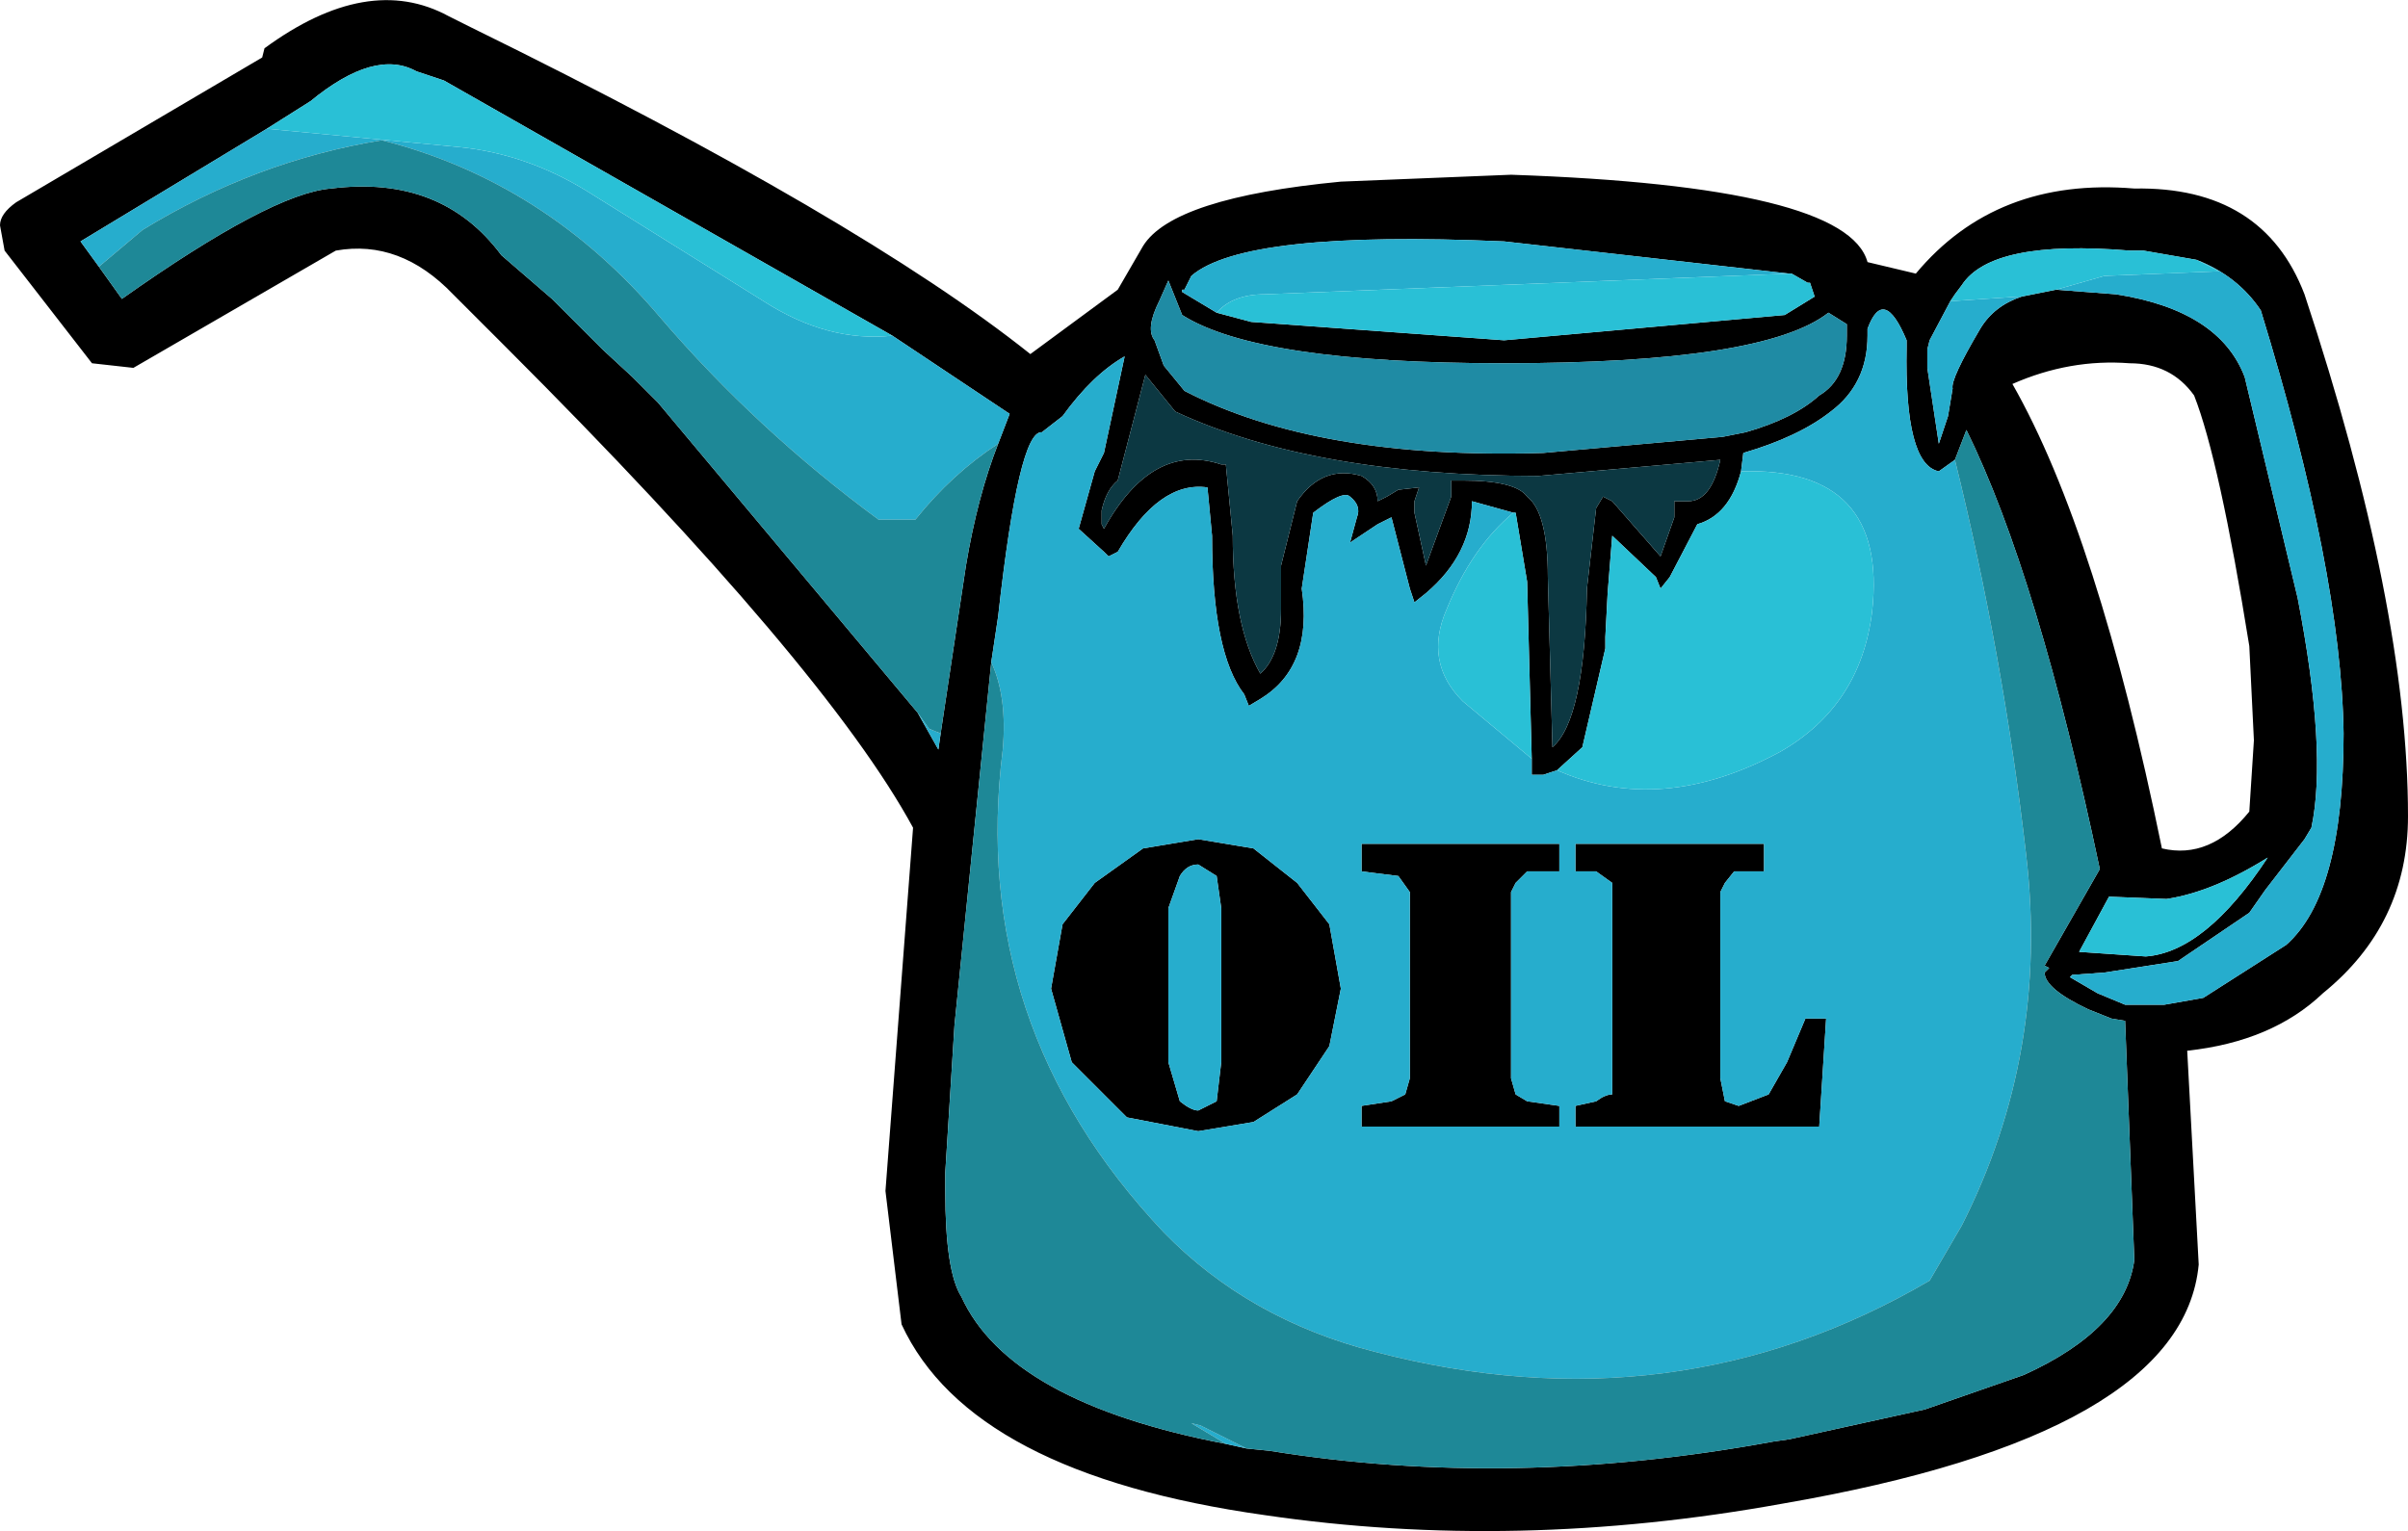
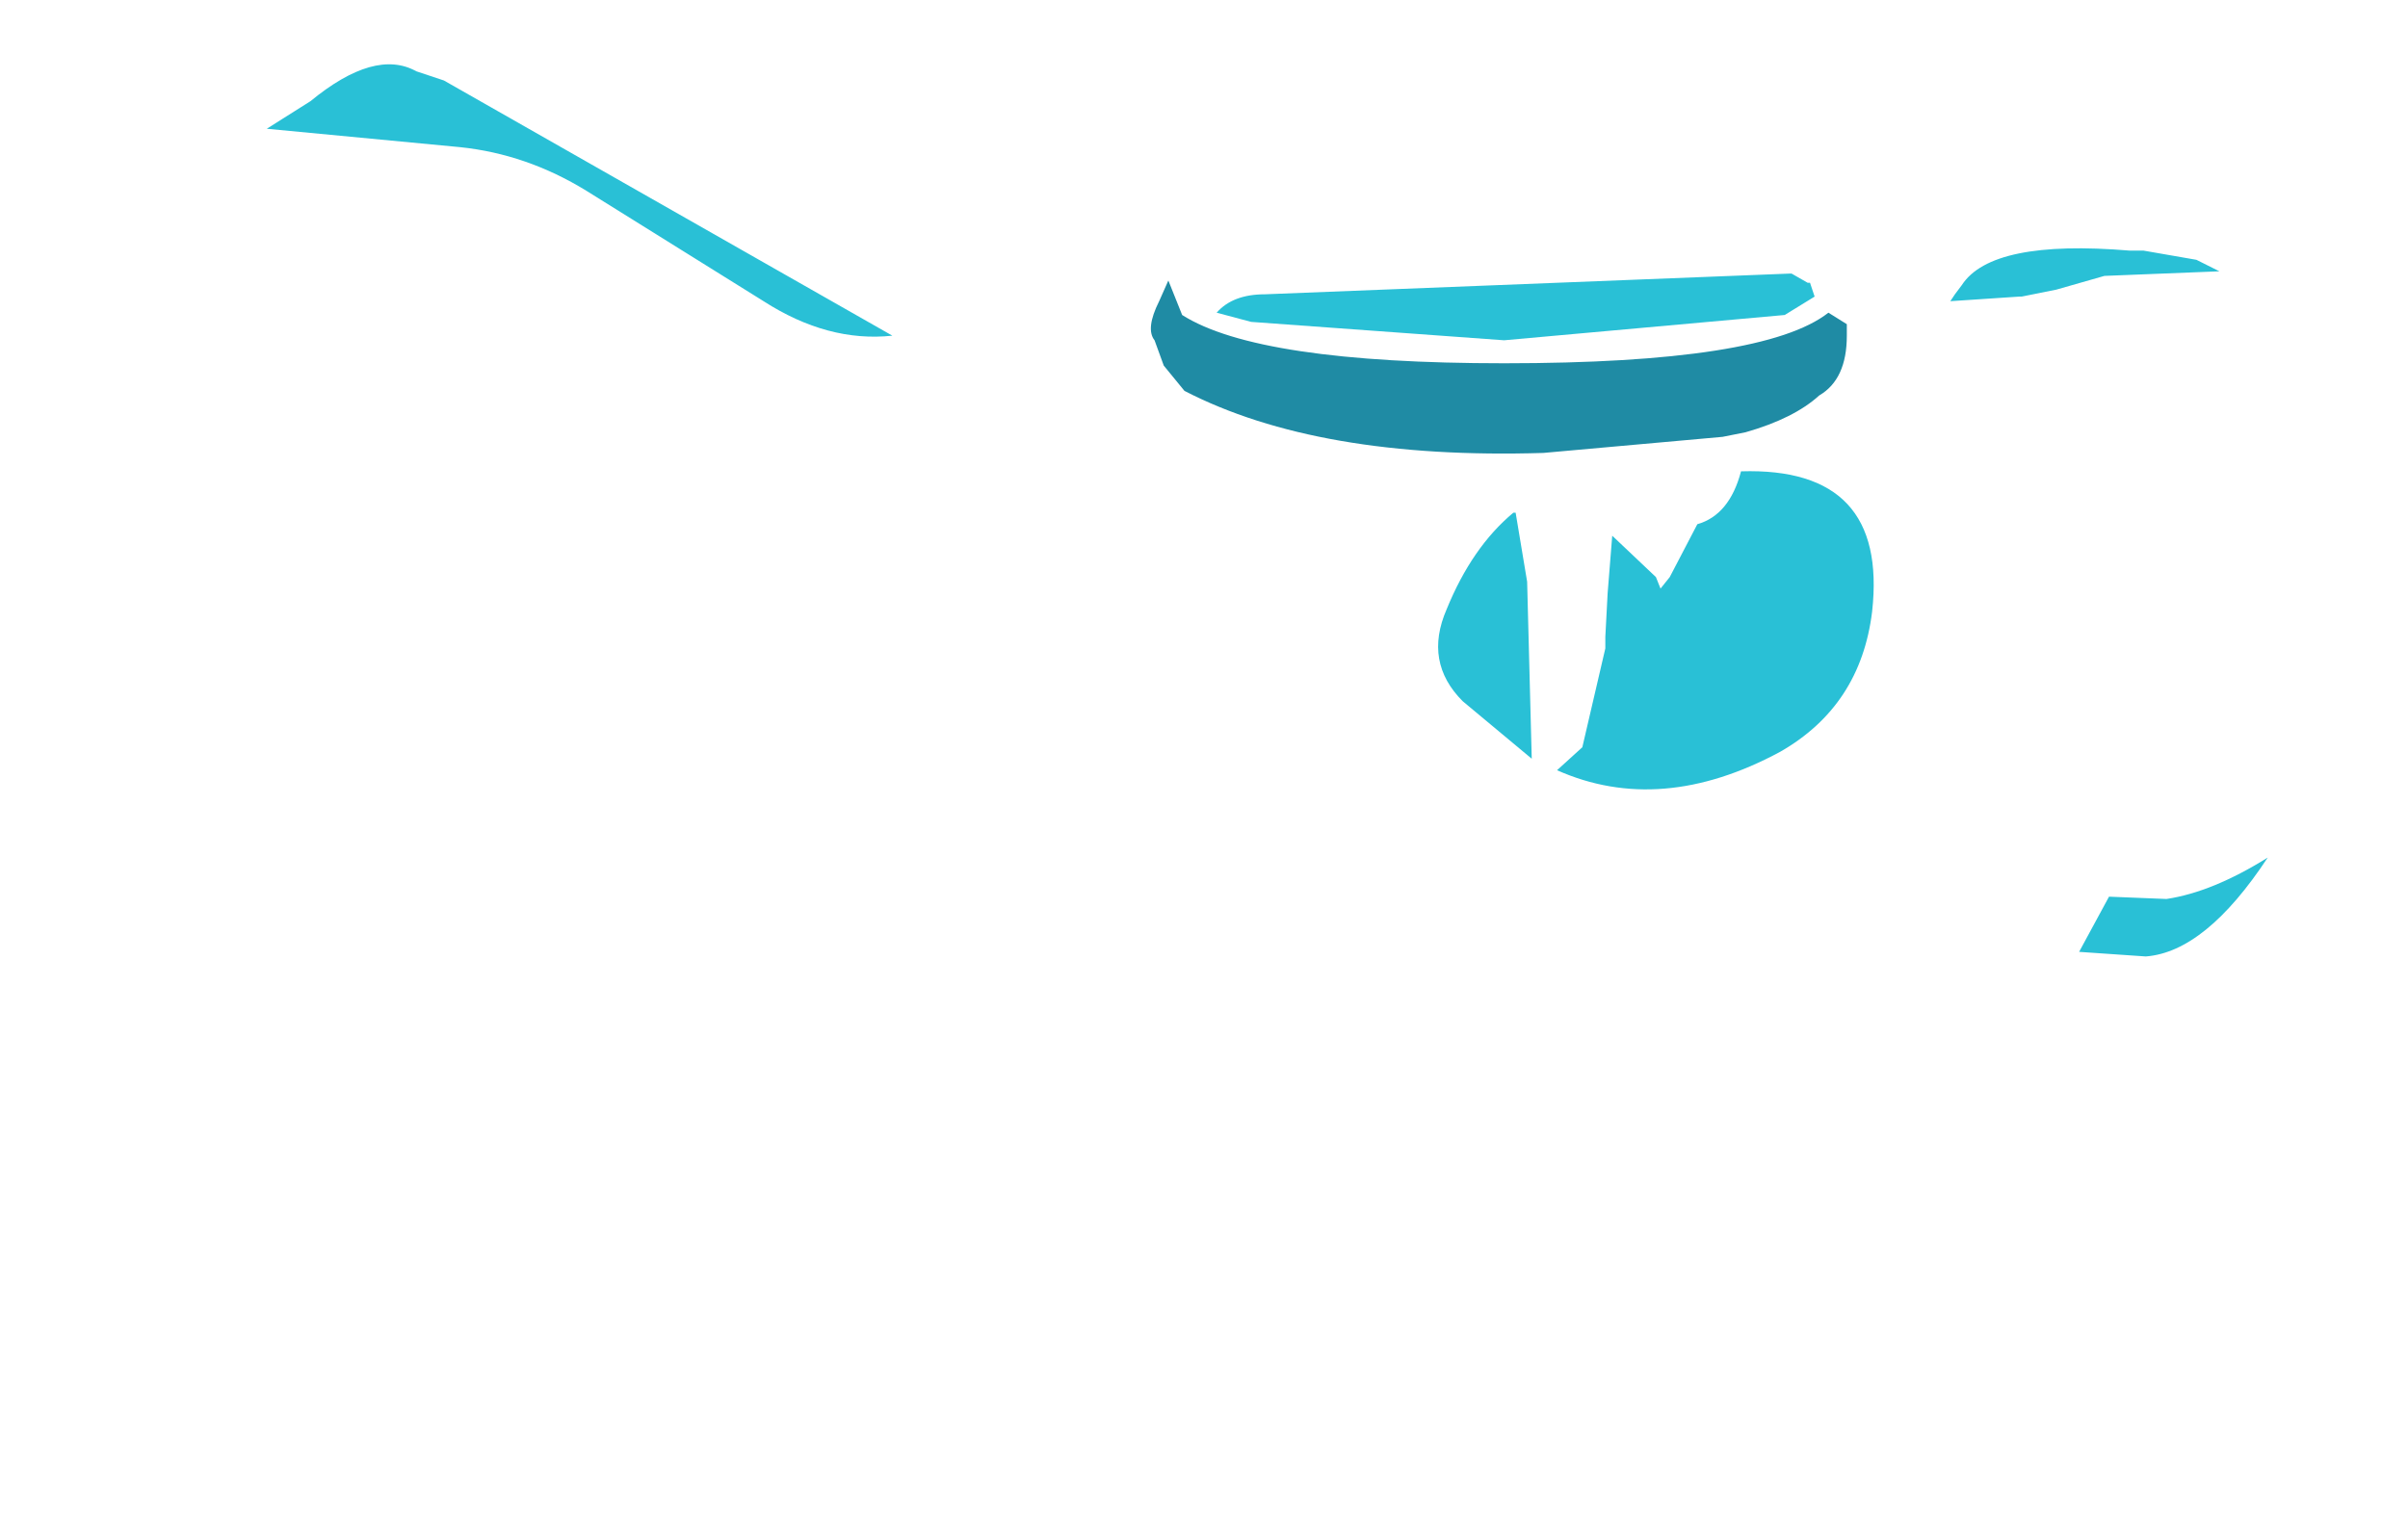
<svg xmlns="http://www.w3.org/2000/svg" height="33.3px" width="52.35px">
  <g transform="matrix(1.0, 0.0, 0.0, 1.0, -5.2, 0.0)">
-     <path d="M52.9 8.6 Q52.4 7.9 51.5 7.9 50.2 7.8 48.95 8.35 50.8 11.6 52.2 18.45 53.25 18.7 54.1 17.65 L54.2 16.1 54.1 14.05 Q53.45 10.0 52.9 8.6 M52.95 5.65 L51.8 5.45 51.5 5.45 Q48.5 5.2 47.85 6.2 L47.7 6.4 47.6 6.55 47.15 7.4 47.1 7.6 47.1 8.0 47.35 9.65 47.55 9.05 47.6 8.75 47.65 8.45 Q47.6 8.25 48.25 7.15 48.55 6.65 49.15 6.45 L49.9 6.3 51.2 6.4 Q53.45 6.75 54.0 8.2 L55.15 13.0 Q55.8 16.35 55.45 18.0 L55.3 18.25 54.45 19.35 54.1 19.85 52.55 20.9 50.95 21.15 50.25 21.2 50.2 21.25 50.8 21.6 51.4 21.85 52.25 21.85 53.1 21.7 54.9 20.55 Q56.15 19.45 56.15 15.95 56.1 12.45 54.35 6.75 53.85 6.0 52.95 5.65 M51.6 4.1 Q54.4 4.05 55.3 6.4 57.55 13.2 57.55 17.75 57.55 20.1 55.7 21.6 54.6 22.65 52.75 22.85 L53.0 27.5 Q52.65 31.2 43.95 32.7 38.15 33.75 32.7 32.95 26.3 32.05 24.8 28.8 L24.45 25.9 25.05 18.0 Q23.15 14.5 16.2 7.55 L15.05 6.4 Q13.9 5.2 12.5 5.45 L8.1 8.0 7.2 7.9 5.3 5.45 5.2 4.9 Q5.2 4.65 5.55 4.4 L10.9 1.25 10.95 1.05 Q13.2 -0.6 14.95 0.35 L15.45 0.6 Q23.9 4.75 27.6 7.7 L29.5 6.3 30.05 5.35 Q30.7 4.3 34.35 3.95 L38.05 3.8 Q45.35 4.05 45.8 5.7 L46.85 5.95 Q48.6 3.85 51.6 4.1 M31.65 6.8 L32.4 7.0 37.9 7.4 44.0 6.85 44.65 6.45 44.55 6.15 44.5 6.15 44.15 5.95 44.1 5.95 37.9 5.25 Q32.25 5.0 31.1 6.0 L30.95 6.3 30.9 6.3 30.9 6.35 31.65 6.8 M44.75 8.6 Q45.35 8.25 45.35 7.3 L45.35 7.05 44.95 6.8 Q43.55 7.9 37.9 7.9 32.55 7.9 30.9 6.85 L30.6 6.1 30.4 6.55 Q30.1 7.15 30.3 7.4 L30.5 7.95 30.95 8.5 Q33.85 10.0 38.75 9.85 L42.65 9.5 43.15 9.4 Q44.2 9.1 44.75 8.6 M43.05 10.25 Q42.8 11.2 42.1 11.4 L41.5 12.55 41.3 12.8 41.2 12.55 40.25 11.65 40.15 12.9 40.1 13.85 40.1 14.0 40.1 14.1 39.6 16.25 39.05 16.75 38.75 16.85 38.5 16.85 38.5 16.5 38.4 12.65 38.15 11.15 38.1 11.15 37.2 10.9 Q37.2 12.05 36.2 12.9 L35.95 13.1 35.85 12.8 35.45 11.25 35.15 11.4 34.55 11.8 34.7 11.25 Q34.8 11.0 34.55 10.8 34.4 10.65 33.75 11.15 L33.5 12.8 Q33.75 14.5 32.6 15.2 L32.35 15.35 32.25 15.1 Q31.55 14.2 31.55 11.65 L31.45 10.6 Q30.4 10.45 29.5 12.0 L29.3 12.1 29.2 12.0 28.65 11.5 29.0 10.25 29.2 9.85 29.65 7.75 Q28.95 8.15 28.3 9.05 L27.85 9.4 Q27.35 9.35 26.9 13.4 L26.75 14.4 25.95 22.3 25.75 25.5 25.75 25.9 Q25.75 27.65 26.1 28.2 27.15 30.5 31.85 31.4 L32.3 31.5 32.8 31.55 Q38.05 32.4 43.75 31.35 L44.1 31.3 47.05 30.65 49.2 29.9 Q51.4 28.9 51.6 27.4 L51.4 22.2 51.1 22.15 50.6 21.95 Q49.65 21.5 49.65 21.15 L49.75 21.05 49.65 21.0 50.85 18.9 Q49.5 12.5 47.95 9.35 L47.7 10.0 47.35 10.25 Q46.6 10.1 46.65 7.55 L46.65 7.4 Q46.15 6.2 45.8 7.15 L45.8 7.3 Q45.8 8.35 45.0 8.95 44.3 9.5 43.1 9.85 L43.05 10.25 M41.6 11.25 L41.6 10.9 41.9 10.9 Q42.4 10.9 42.6 10.0 L38.65 10.35 Q33.75 10.35 30.75 8.95 L30.1 8.15 29.5 10.45 Q29.25 10.65 29.15 11.1 L29.15 11.25 29.15 11.4 29.2 11.5 Q30.25 9.6 31.75 10.1 L31.85 10.1 32.0 11.65 Q32.0 13.6 32.6 14.65 33.05 14.25 33.05 13.25 L33.05 12.3 33.4 10.9 Q33.95 10.1 34.8 10.35 35.15 10.55 35.15 10.9 L35.35 10.8 35.6 10.65 36.05 10.6 35.95 10.9 35.95 11.15 36.2 12.3 36.75 10.8 36.75 10.45 37.0 10.45 Q38.15 10.45 38.4 10.8 38.85 11.15 38.85 12.55 L38.95 16.25 Q39.65 15.65 39.7 12.8 L39.9 11.05 40.05 10.8 40.25 10.9 41.3 12.1 41.6 11.25 M42.7 19.2 L42.6 19.4 42.6 23.45 42.7 23.95 43.0 24.05 43.65 23.8 44.05 23.1 44.45 22.15 44.9 22.15 44.75 24.5 39.45 24.5 39.45 24.05 39.9 23.95 Q40.1 23.8 40.25 23.8 L40.25 19.2 39.9 18.95 39.45 18.95 39.45 18.35 43.55 18.35 43.55 18.95 42.9 18.95 42.7 19.2 M52.3 19.55 L51.05 19.5 50.4 20.7 51.85 20.8 Q53.15 20.7 54.5 18.65 53.3 19.4 52.3 19.55 M24.6 7.3 L14.85 1.75 14.25 1.55 Q13.35 1.05 11.95 2.2 L11.0 2.8 6.95 5.25 7.35 5.8 7.85 6.5 Q11.1 4.2 12.4 4.1 14.8 3.8 16.1 5.55 L17.2 6.5 17.4 6.7 18.3 7.6 18.95 8.2 19.5 8.75 25.15 15.5 25.6 16.3 25.65 15.95 26.2 12.3 Q26.45 10.8 26.9 9.65 L27.15 9.0 24.6 7.3 M29.0 19.2 L30.05 18.45 31.25 18.25 32.45 18.45 33.4 19.2 34.1 20.1 34.35 21.5 34.1 22.75 33.4 23.8 32.45 24.4 31.25 24.6 29.7 24.3 28.5 23.1 28.05 21.5 28.3 20.1 29.0 19.2 M30.85 19.05 L30.6 19.75 30.6 23.1 30.85 23.95 Q31.1 24.15 31.25 24.15 L31.65 23.95 31.75 23.1 31.75 19.75 31.65 19.05 31.25 18.8 Q31.0 18.8 30.85 19.05 M34.8 24.05 L35.45 23.95 35.75 23.8 35.85 23.45 35.85 19.4 35.6 19.05 34.8 18.95 34.8 18.35 39.1 18.35 39.1 18.95 38.4 18.95 38.15 19.2 38.05 19.4 38.05 23.45 38.15 23.8 38.4 23.95 39.1 24.05 39.1 24.5 34.8 24.5 34.8 24.05" fill="#000000" fill-rule="evenodd" stroke="none" />
-     <path d="M49.9 6.3 L50.95 6.0 53.45 5.9 52.95 5.65 Q53.85 6.0 54.35 6.75 56.1 12.45 56.15 15.95 56.15 19.45 54.9 20.55 L53.1 21.7 52.25 21.85 51.4 21.85 50.8 21.6 50.2 21.25 50.25 21.2 50.95 21.15 52.55 20.9 54.1 19.85 54.45 19.35 55.3 18.25 55.45 18.0 Q55.8 16.35 55.15 13.0 L54.0 8.2 Q53.45 6.75 51.2 6.4 L49.9 6.3 M47.6 6.55 L49.1 6.45 49.15 6.45 Q48.55 6.65 48.25 7.15 47.6 8.25 47.65 8.45 L47.6 8.75 47.55 9.05 47.35 9.65 47.1 8.0 47.1 7.6 47.15 7.4 47.6 6.55 M31.65 6.8 L30.9 6.35 30.9 6.3 30.95 6.3 31.1 6.0 Q32.25 5.0 37.9 5.25 L44.1 5.95 32.7 6.4 Q32.0 6.4 31.65 6.8 M43.05 10.25 L43.1 9.85 Q44.3 9.5 45.0 8.95 45.8 8.35 45.8 7.3 L45.8 7.15 Q46.15 6.2 46.65 7.4 L46.65 7.55 Q46.6 10.1 47.35 10.25 L47.7 10.0 Q48.75 14.25 49.25 18.6 49.75 22.9 47.85 26.65 L47.15 27.85 Q41.6 31.1 35.1 29.4 32.35 28.7 30.5 26.8 26.25 22.3 27.0 16.3 27.1 15.15 26.75 14.4 L26.9 13.4 Q27.35 9.35 27.85 9.4 L28.3 9.05 Q28.95 8.15 29.65 7.75 L29.2 9.85 29.0 10.25 28.65 11.5 29.2 12.0 29.3 12.1 29.5 12.0 Q30.4 10.45 31.45 10.6 L31.55 11.65 Q31.55 14.2 32.25 15.1 L32.35 15.35 32.6 15.2 Q33.75 14.5 33.5 12.8 L33.75 11.15 Q34.4 10.65 34.55 10.8 34.8 11.0 34.7 11.25 L34.55 11.8 35.15 11.4 35.45 11.25 35.85 12.8 35.95 13.1 36.2 12.9 Q37.2 12.05 37.2 10.9 L38.1 11.15 Q37.2 11.9 36.65 13.25 36.15 14.4 37.0 15.25 L38.5 16.5 38.5 16.85 38.75 16.85 39.05 16.75 Q41.3 17.75 43.9 16.35 45.65 15.35 45.9 13.3 46.25 10.15 43.05 10.25 M32.3 31.5 L31.85 31.4 31.1 30.95 31.3 31.0 32.3 31.5 M42.7 19.2 L42.9 18.95 43.55 18.95 43.55 18.35 39.45 18.35 39.45 18.95 39.9 18.95 40.25 19.2 40.25 23.8 Q40.1 23.8 39.9 23.95 L39.45 24.05 39.45 24.5 44.75 24.5 44.9 22.15 44.45 22.15 44.05 23.1 43.65 23.8 43.0 24.05 42.7 23.95 42.6 23.45 42.6 19.4 42.7 19.2 M11.0 2.8 L15.2 3.2 Q16.65 3.35 17.95 4.15 L21.8 6.55 Q23.2 7.45 24.6 7.3 L27.15 9.0 26.9 9.65 Q25.9 10.3 25.1 11.3 L24.3 11.3 Q21.65 9.35 19.55 6.9 17.05 3.95 13.5 3.05 10.75 3.5 8.3 5.0 L7.35 5.8 6.95 5.25 11.0 2.8 M25.65 15.95 L25.6 16.3 25.15 15.5 25.4 15.85 25.65 15.95 M29.0 19.2 L28.3 20.1 28.05 21.5 28.5 23.1 29.7 24.3 31.25 24.6 32.45 24.4 33.4 23.8 34.1 22.75 34.35 21.5 34.1 20.1 33.4 19.2 32.45 18.45 31.25 18.25 30.05 18.45 29.0 19.2 M34.8 24.05 L34.8 24.5 39.1 24.5 39.1 24.05 38.4 23.95 38.15 23.8 38.05 23.45 38.05 19.4 38.15 19.2 38.4 18.95 39.1 18.95 39.1 18.35 34.8 18.35 34.8 18.95 35.6 19.05 35.85 19.4 35.85 23.45 35.75 23.8 35.45 23.95 34.8 24.05 M30.85 19.05 Q31.0 18.8 31.25 18.8 L31.65 19.05 31.75 19.75 31.75 23.1 31.65 23.95 31.25 24.15 Q31.1 24.15 30.85 23.95 L30.6 23.1 30.6 19.75 30.85 19.05" fill="#26adcd" fill-rule="evenodd" stroke="none" />
    <path d="M44.75 8.6 Q44.2 9.1 43.15 9.4 L42.65 9.5 38.75 9.85 Q33.85 10.0 30.95 8.5 L30.5 7.95 30.3 7.4 Q30.1 7.15 30.4 6.55 L30.6 6.1 30.9 6.85 Q32.55 7.9 37.9 7.9 43.55 7.9 44.95 6.8 L45.35 7.05 45.35 7.3 Q45.35 8.25 44.75 8.6" fill="#1f8ba4" fill-rule="evenodd" stroke="none" />
-     <path d="M41.6 11.25 L41.3 12.1 40.25 10.9 40.05 10.8 39.9 11.05 39.7 12.8 Q39.65 15.65 38.95 16.25 L38.85 12.55 Q38.85 11.15 38.4 10.8 38.15 10.45 37.0 10.45 L36.75 10.45 36.75 10.8 36.2 12.3 35.95 11.15 35.95 10.9 36.05 10.6 35.6 10.65 35.35 10.8 35.15 10.9 Q35.15 10.55 34.8 10.35 33.95 10.1 33.4 10.9 L33.05 12.3 33.05 13.25 Q33.05 14.25 32.6 14.65 32.0 13.6 32.0 11.65 L31.85 10.1 31.75 10.1 Q30.25 9.6 29.2 11.5 L29.15 11.4 29.15 11.25 29.15 11.1 Q29.25 10.65 29.5 10.45 L30.1 8.15 30.75 8.95 Q33.75 10.35 38.65 10.35 L42.6 10.0 Q42.4 10.9 41.9 10.9 L41.6 10.9 41.6 11.25" fill="#0c3842" fill-rule="evenodd" stroke="none" />
-     <path d="M47.7 10.0 L47.95 9.35 Q49.5 12.5 50.85 18.9 L49.65 21.0 49.75 21.05 49.65 21.15 Q49.65 21.5 50.6 21.95 L51.1 22.15 51.4 22.2 51.6 27.4 Q51.4 28.9 49.2 29.9 L47.05 30.65 44.1 31.3 43.75 31.35 Q38.05 32.4 32.8 31.55 L32.3 31.5 31.3 31.0 31.1 30.95 31.85 31.4 Q27.15 30.5 26.1 28.2 25.75 27.65 25.75 25.9 L25.75 25.5 25.95 22.3 26.75 14.4 Q27.1 15.15 27.0 16.3 26.25 22.3 30.5 26.8 32.35 28.7 35.1 29.4 41.6 31.1 47.15 27.85 L47.85 26.65 Q49.75 22.9 49.25 18.6 48.75 14.25 47.7 10.0 M7.35 5.8 L8.3 5.0 Q10.75 3.5 13.5 3.05 17.05 3.95 19.55 6.9 21.65 9.35 24.3 11.3 L25.1 11.3 Q25.9 10.3 26.9 9.65 26.45 10.8 26.2 12.3 L25.65 15.95 25.4 15.85 25.15 15.5 19.5 8.75 18.95 8.2 18.3 7.6 17.4 6.7 17.2 6.5 16.1 5.55 Q14.8 3.8 12.4 4.1 11.1 4.2 7.85 6.5 L7.35 5.8" fill="#1e8897" fill-rule="evenodd" stroke="none" />
    <path d="M52.95 5.65 L53.45 5.9 50.95 6.0 49.9 6.3 49.15 6.45 49.1 6.45 47.6 6.55 47.7 6.4 47.85 6.2 Q48.5 5.2 51.5 5.45 L51.8 5.45 52.95 5.65 M44.1 5.95 L44.15 5.95 44.5 6.15 44.55 6.15 44.65 6.45 44.0 6.85 37.9 7.4 32.4 7.0 31.65 6.8 Q32.0 6.4 32.7 6.4 L44.1 5.95 M39.05 16.75 L39.6 16.25 40.1 14.1 40.1 14.0 40.1 13.85 40.15 12.9 40.25 11.65 41.2 12.55 41.3 12.8 41.5 12.55 42.1 11.4 Q42.8 11.2 43.05 10.25 46.25 10.15 45.9 13.3 45.65 15.35 43.9 16.35 41.3 17.75 39.05 16.75 M38.1 11.15 L38.15 11.15 38.4 12.65 38.5 16.5 37.0 15.25 Q36.15 14.4 36.65 13.25 37.2 11.9 38.1 11.15 M52.3 19.55 Q53.3 19.4 54.5 18.65 53.15 20.7 51.85 20.8 L50.4 20.7 51.05 19.5 52.3 19.55 M24.6 7.3 Q23.2 7.45 21.8 6.55 L17.95 4.15 Q16.65 3.35 15.2 3.2 L11.0 2.8 11.95 2.2 Q13.35 1.05 14.25 1.55 L14.85 1.75 24.6 7.3" fill="#29c0d6" fill-rule="evenodd" stroke="none" />
  </g>
</svg>